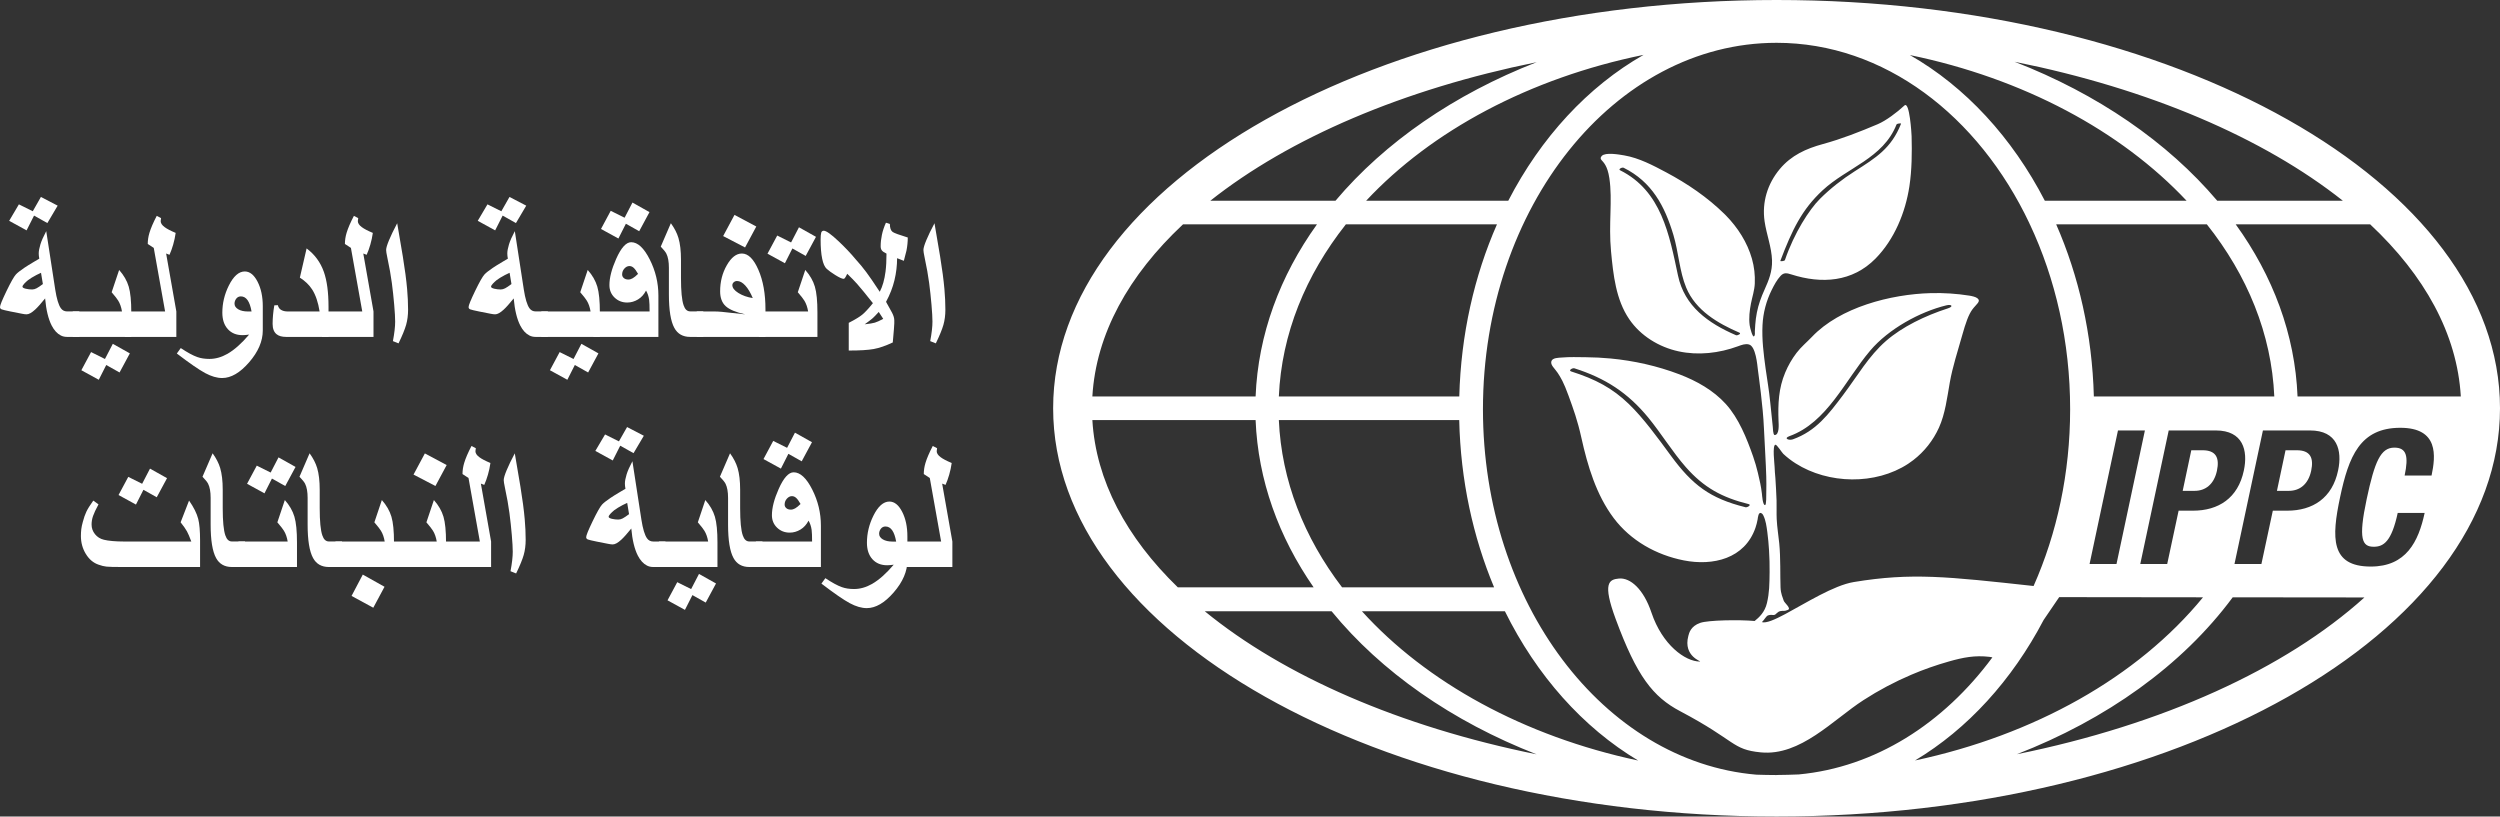
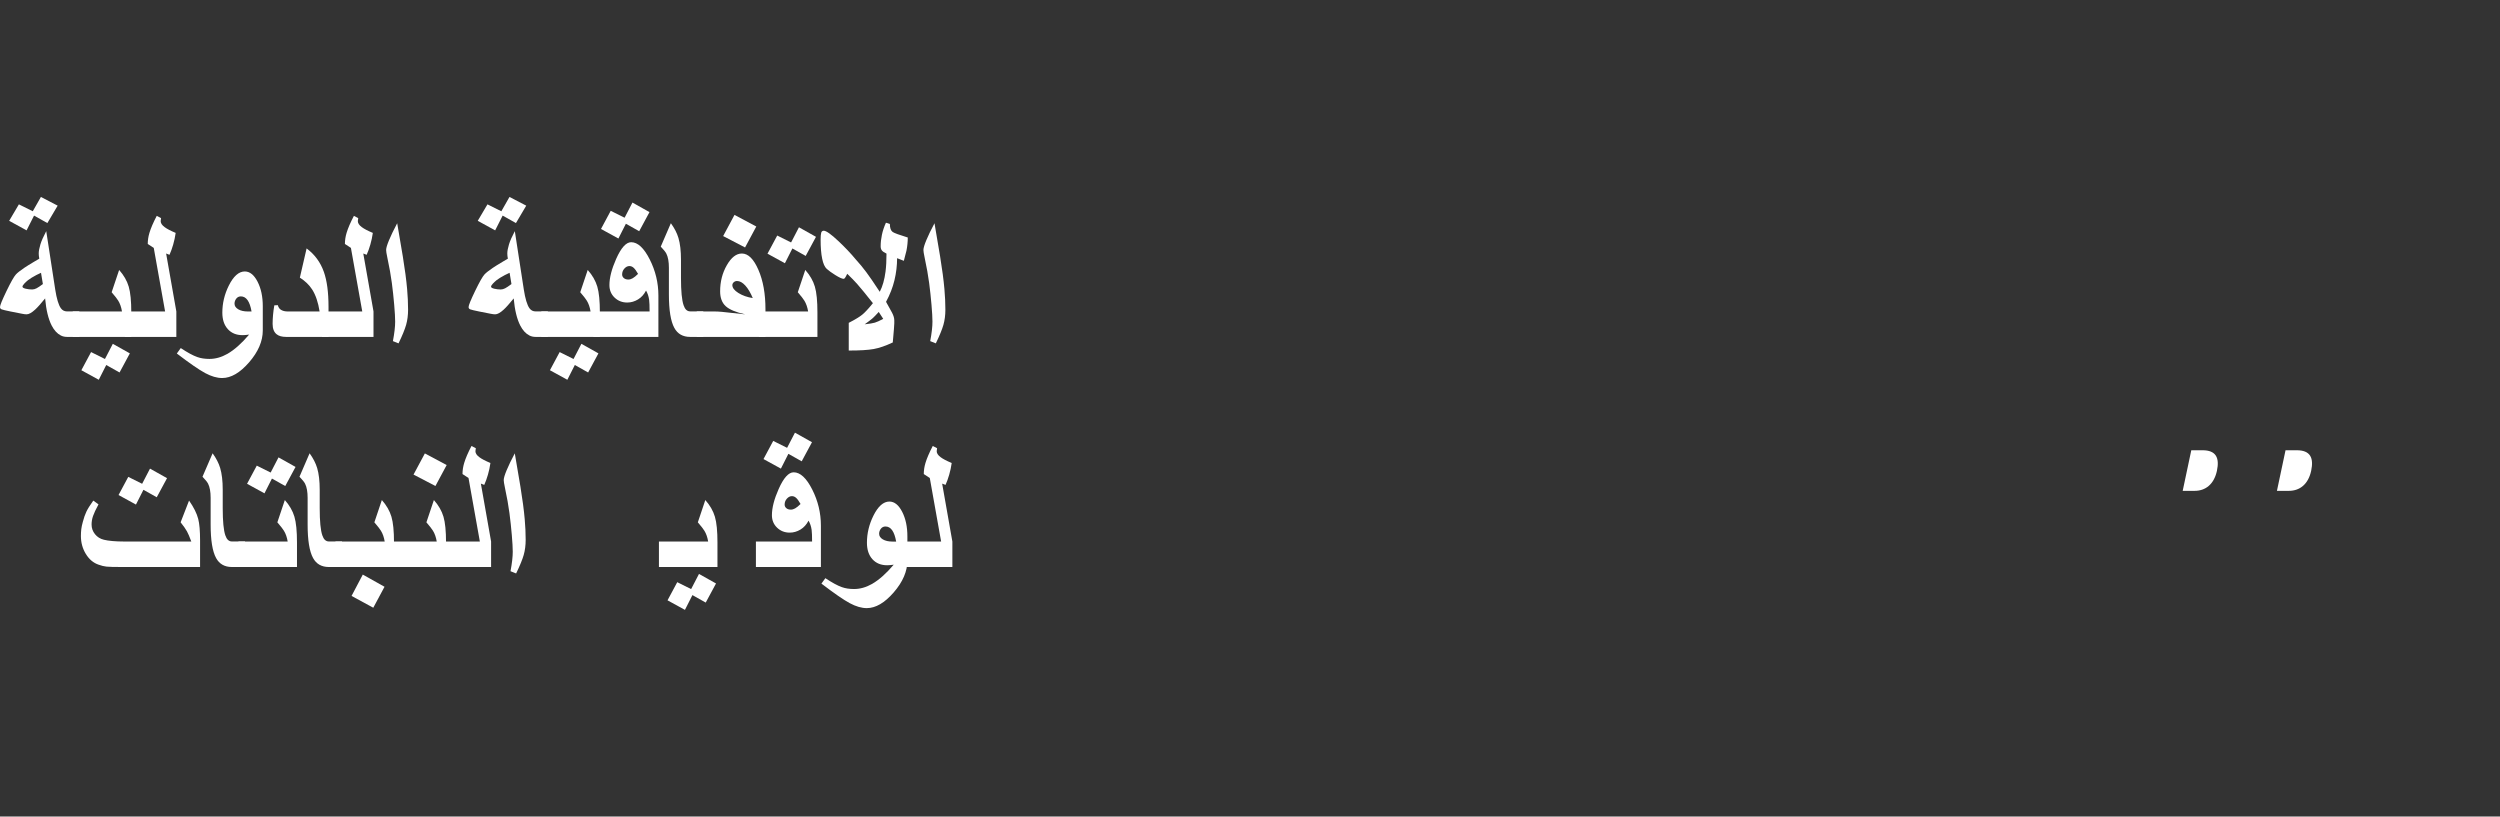
<svg xmlns="http://www.w3.org/2000/svg" id="Layer_2" viewBox="0 0 71.199 23.254">
  <rect x="0" y="0" width="71.199" height="23.254" fill="#333333" stroke="none" />
  <g id="Layer_1-2">
    <g>
      <g>
        <path d="m2.258,9.595h-.349c-.064,0-.123-.013-.176-.04-.103-.052-.19-.146-.261-.283-.096-.188-.158-.446-.187-.773-.121.149-.215.255-.283.317-.098.091-.18.136-.245.136-.034,0-.076-.005-.128-.016l-.325-.064c-.139-.028-.224-.049-.256-.061s-.048-.035-.048-.067c0-.048.062-.2.185-.455s.213-.413.268-.473c.044-.048.124-.11.237-.187.068-.046.164-.106.288-.179l.141-.083c-.005-.025-.009-.05-.012-.076s-.004-.05-.004-.073c0-.068.016-.152.047-.255s.087-.229.167-.38l.256,1.664c.041.261.094.438.16.531.043.06.101.091.176.091h.349v.725Zm-.616-3.738l-.293.496-.379-.213-.213.421-.496-.272.277-.469.395.197.232-.408.477.248Zm-.421,2.232l-.053-.32c-.057.027-.101.048-.133.064-.098.052-.176.1-.235.144-.043.036-.078.068-.107.099-.036.039-.053.068-.053.088,0,.025.031.044.093.059s.124.021.184.021c.039,0,.08-.011.123-.033s.103-.063.181-.121Z" fill="#fff" />
        <path d="m3.741,9.595h-1.669v-.725h1.402c-.02-.121-.055-.223-.107-.307-.027-.046-.089-.126-.187-.24l.213-.635c.133.151.224.309.273.475s.073.411.073.736v.696Zm-.043.469l-.293.544-.379-.213-.213.421-.496-.272.277-.517.395.197.224-.432.485.272Z" fill="#fff" />
        <path d="m5.021,9.595h-1.466v-.725h1.147l-.323-1.81-.171-.112c0-.105.016-.211.048-.317.041-.135.11-.296.208-.483l.123.064c0,.011-.004.039-.011.085,0,.059.037.116.112.171.066.05.171.105.315.165-.016.114-.04.225-.071.333s-.066.205-.105.291l-.096-.037.291,1.65v.725Z" fill="#fff" />
        <path d="m7.484,9.411c0,.306-.13.608-.389.907s-.515.448-.768.448c-.148,0-.309-.047-.484-.141s-.444-.28-.807-.557l.112-.155c.192.128.349.213.472.256.101.036.216.053.344.053.172,0,.343-.048.512-.144.199-.114.405-.297.619-.549-.075.011-.137.016-.187.016-.176,0-.316-.057-.42-.172s-.156-.271-.156-.468c0-.267.061-.523.184-.771.133-.268.285-.403.456-.403.142,0,.263.097.363.291s.149.427.149.701v.688Zm-.32-.541c-.05-.286-.151-.429-.304-.429-.055,0-.099.022-.132.065s-.049.091-.049.143c0,.064.035.117.105.159s.163.063.279.063h.101Z" fill="#fff" />
        <path d="m9.356,9.595h-1.208c-.117,0-.207-.025-.269-.075-.076-.06-.115-.159-.115-.296,0-.078.004-.163.012-.253s.02-.182.036-.275l.101-.005c.014.062.046.108.095.136s.108.043.177.043h.917c-.041-.261-.112-.47-.213-.627-.084-.13-.2-.242-.349-.336l.192-.832c.231.172.395.395.491.667.089.251.133.583.133.997v.856Z" fill="#fff" />
        <path d="m10.636,9.595h-1.466v-.725h1.147l-.323-1.81-.171-.112c0-.105.016-.211.048-.317.041-.135.11-.296.208-.483l.123.064c0,.011-.004.039-.011.085,0,.059.037.116.112.171.066.05.171.105.315.165-.016.114-.04.225-.071.333s-.066.205-.105.291l-.096-.037.291,1.65v.725Z" fill="#fff" />
        <path d="m11.622,8.819c0,.158-.019.303-.056.433s-.109.306-.216.527l-.16-.064c.043-.228.064-.412.064-.555,0-.108-.009-.268-.027-.477s-.04-.417-.067-.623-.07-.45-.131-.735c-.021-.1-.032-.168-.032-.205,0-.055.028-.149.083-.281s.132-.293.232-.481l.16.944c.059.359.1.67.123.933.018.203.027.397.027.584Z" fill="#fff" />
        <path d="m15.603,9.595h-.349c-.064,0-.123-.013-.176-.04-.103-.052-.19-.146-.261-.283-.096-.188-.158-.446-.187-.773-.121.149-.215.255-.283.317-.098.091-.18.136-.245.136-.034,0-.076-.005-.128-.016l-.325-.064c-.139-.028-.224-.049-.256-.061s-.048-.035-.048-.067c0-.048.062-.2.185-.455s.213-.413.268-.473c.044-.048.124-.11.237-.187.068-.046.164-.106.288-.179l.141-.083c-.005-.025-.009-.05-.012-.076s-.004-.05-.004-.073c0-.068.016-.152.047-.255s.087-.229.167-.38l.256,1.664c.041.261.094.438.16.531.043.06.101.091.176.091h.349v.725Zm-.616-3.738l-.293.496-.379-.213-.213.421-.496-.272.277-.469.395.197.232-.408.477.248Zm-.421,2.232l-.053-.32c-.057.027-.101.048-.133.064-.098.052-.176.1-.235.144-.043.036-.078.068-.107.099-.036.039-.053.068-.053.088,0,.025.031.044.093.059s.124.021.184.021c.039,0,.08-.011.123-.033s.103-.063.181-.121Z" fill="#fff" />
        <path d="m17.086,9.595h-1.669v-.725h1.402c-.02-.121-.055-.223-.107-.307-.027-.046-.089-.126-.187-.24l.213-.635c.133.151.224.309.273.475s.073.411.073.736v.696Zm-.043.469l-.293.544-.379-.213-.213.421-.496-.272.277-.517.395.197.224-.432.485.272Z" fill="#fff" />
        <path d="m18.75,9.595h-1.85v-.725h1.6c0-.155-.004-.265-.013-.331-.014-.101-.044-.189-.088-.264-.057.11-.133.195-.229.253s-.198.088-.307.088c-.142,0-.262-.047-.36-.141s-.147-.212-.147-.355c0-.21.064-.459.192-.747.14-.316.283-.475.427-.475.187,0,.363.163.528.488s.248.669.248,1.032v1.176Zm-.253-3.554l-.293.544-.379-.213-.213.421-.496-.272.277-.517.395.197.224-.432.485.272Zm-.325,1.76c-.048-.084-.09-.142-.127-.175s-.076-.049-.119-.049c-.053,0-.101.024-.144.072s-.064.104-.064.168c0,.041.016.075.049.103s.075.041.127.041c.041,0,.082-.012.124-.036s.093-.065.153-.124Z" fill="#fff" />
        <path d="m20.029,9.595h-.373c-.208,0-.358-.085-.451-.256-.103-.188-.155-.506-.155-.952v-.76c0-.172-.024-.307-.072-.403-.023-.046-.076-.113-.16-.2l.288-.667c.103.142.175.283.216.421.048.162.072.368.072.619v.525c0,.372.025.629.075.773.039.116.101.173.187.173h.373v.725Z" fill="#fff" />
        <path d="m21.8,9.595h-1.957v-.725h.48c.082,0,.159.004.232.011.196.021.419.045.669.072-.265-.059-.45-.136-.556-.233s-.159-.238-.159-.423c0-.276.064-.524.191-.745s.27-.332.428-.332c.18,0,.336.155.471.465s.201.685.201,1.124v.787Zm-.261-3.144l-.32.597-.624-.325.323-.603.621.331Zm-.101,2.037c-.064-.153-.135-.272-.213-.357s-.156-.128-.235-.128c-.036,0-.067.012-.093.035s-.04.051-.04.083c0,.076.057.151.172.223s.251.12.409.145Z" fill="#fff" />
        <path d="m23.282,9.595h-1.669v-.725h1.402c-.02-.121-.055-.223-.107-.307-.027-.046-.089-.126-.187-.24l.213-.635c.133.151.224.309.273.475s.073.411.073.736v.696Zm-.043-2.85l-.293.544-.379-.213-.213.421-.496-.272.277-.517.395.197.224-.432.485.272Z" fill="#fff" />
        <path d="m25.853,6.761c0,.124-.012.25-.037.376-.011.053-.036.15-.075.291l-.192-.075c0,.21-.025.419-.075.627s-.13.413-.24.616c.098.176.155.279.171.309.043.082.064.156.064.221v.083c0,.044-.014.226-.043.544-.203.096-.384.158-.543.187s-.396.043-.711.043v-.789c.18-.092.308-.17.385-.233s.178-.172.303-.327c-.203-.256-.35-.436-.443-.541-.075-.085-.171-.184-.288-.296-.028.059-.049.097-.063.116s-.026.028-.039.028c-.043,0-.123-.036-.24-.109-.105-.066-.186-.124-.243-.176s-.1-.148-.129-.289-.044-.321-.044-.54c0-.096.006-.163.017-.2s.036-.056.073-.056c.069,0,.21.1.421.299.181.171.343.341.485.512.112.123.213.245.304.368.082.108.21.295.384.56.08-.151.135-.344.165-.579.018-.142.027-.312.027-.509-.064-.03-.108-.06-.131-.089s-.035-.069-.035-.119c0-.107.012-.215.035-.325s.061-.226.115-.347l.112.037c0,.114.027.189.08.227.043.03.185.083.427.157Zm-.699,2.32l-.128-.197c-.078.087-.138.149-.18.185s-.115.092-.22.167c.135-.014.232-.03.289-.047s.137-.053.239-.108Z" fill="#fff" />
        <path d="m26.924,8.819c0,.158-.019.303-.056.433s-.109.306-.216.527l-.16-.064c.043-.228.064-.412.064-.555,0-.108-.009-.268-.027-.477s-.04-.417-.067-.623-.07-.45-.131-.735c-.021-.1-.032-.168-.032-.205,0-.055.028-.149.083-.281s.132-.293.232-.481l.16.944c.059.359.1.67.123.933.018.203.027.397.027.584Z" fill="#fff" />
        <path d="m5.698,16.148h-2.237c-.215,0-.358-.004-.428-.011s-.146-.026-.228-.056c-.146-.05-.266-.151-.36-.304s-.141-.324-.141-.512c0-.073.004-.138.011-.196s.021-.126.043-.204c.03-.116.064-.212.101-.291s.103-.184.197-.317l.149.107c-.076.14-.128.252-.156.333s-.041.163-.041.243c0,.101.032.192.097.273s.15.134.255.159c.062.016.144.028.244.037s.206.013.316.013h1.928c-.05-.135-.091-.231-.123-.288-.037-.068-.098-.154-.181-.259l.24-.619c.133.19.22.364.261.523.036.139.053.343.053.613v.755Zm-.941-2.53l-.293.544-.379-.213-.213.421-.496-.272.277-.517.395.197.224-.432.485.272Z" fill="#fff" />
        <path d="m6.978,16.148h-.373c-.208,0-.358-.085-.451-.256-.103-.188-.155-.506-.155-.952v-.76c0-.172-.024-.307-.072-.403-.023-.046-.076-.113-.16-.2l.288-.667c.103.142.175.283.216.421.048.162.072.368.072.619v.525c0,.372.025.629.075.773.039.116.101.173.187.173h.373v.725Z" fill="#fff" />
        <path d="m8.46,16.148h-1.669v-.725h1.402c-.02-.121-.055-.223-.107-.307-.027-.046-.089-.126-.187-.24l.213-.635c.133.151.224.309.273.475s.073.411.073.736v.696Zm-.043-2.85l-.293.544-.379-.213-.213.421-.496-.272.277-.517.395.197.224-.432.485.272Z" fill="#fff" />
        <path d="m9.74,16.148h-.373c-.208,0-.358-.085-.451-.256-.103-.188-.155-.506-.155-.952v-.76c0-.172-.024-.307-.072-.403-.023-.046-.076-.113-.16-.2l.288-.667c.103.142.175.283.216.421.048.162.072.368.072.619v.525c0,.372.025.629.075.773.039.116.101.173.187.173h.373v.725Z" fill="#fff" />
        <path d="m11.223,16.148h-1.669v-.725h1.402c-.02-.121-.055-.223-.107-.307-.027-.046-.089-.126-.187-.24l.213-.635c.133.151.224.309.273.475s.073.411.073.736v.696Zm-.272.563l-.32.597-.619-.336.32-.608.619.347Z" fill="#fff" />
        <path d="m12.705,16.148h-1.669v-.725h1.402c-.02-.121-.055-.223-.107-.307-.027-.046-.089-.126-.187-.24l.213-.635c.133.151.224.309.273.475s.073.411.073.736v.696Zm.016-2.904l-.32.597-.624-.325.323-.603.621.331Z" fill="#fff" />
        <path d="m13.985,16.148h-1.466v-.725h1.147l-.323-1.81-.171-.112c0-.105.016-.211.048-.317.041-.135.11-.296.208-.483l.123.064c0,.011-.004.039-.011.085,0,.059.037.116.112.171.066.05.171.105.315.165-.016.114-.04.225-.071.333s-.066.205-.105.291l-.096-.037.291,1.65v.725Z" fill="#fff" />
        <path d="m14.971,15.372c0,.158-.019.303-.056.433s-.109.306-.216.527l-.16-.064c.043-.228.064-.412.064-.555,0-.108-.009-.268-.027-.477s-.04-.417-.067-.623-.07-.45-.131-.735c-.021-.1-.032-.168-.032-.205,0-.055.028-.149.083-.281s.132-.293.232-.481l.16.944c.059.359.1.67.123.933.018.203.027.397.027.584Z" fill="#fff" />
-         <path d="m18.952,16.148h-.349c-.064,0-.123-.013-.176-.04-.103-.052-.19-.146-.261-.283-.096-.188-.158-.446-.187-.773-.121.149-.215.255-.283.317-.098.091-.18.136-.245.136-.034,0-.076-.005-.128-.016l-.325-.064c-.139-.028-.224-.049-.256-.061s-.048-.035-.048-.067c0-.048.062-.2.185-.455s.213-.413.268-.473c.044-.048.124-.11.237-.187.068-.046.164-.106.288-.179l.141-.083c-.005-.025-.009-.05-.012-.076s-.004-.05-.004-.073c0-.068.016-.152.047-.255s.087-.229.167-.38l.256,1.664c.041.261.094.438.16.531.043.06.101.091.176.091h.349v.725Zm-.616-3.738l-.293.496-.379-.213-.213.421-.496-.272.277-.469.395.197.232-.408.477.248Zm-.421,2.232l-.053-.32c-.057.027-.101.048-.133.064-.098.052-.176.1-.235.144-.043.036-.078.068-.107.099-.036.039-.053.068-.053.088,0,.025.031.044.093.059s.124.021.184.021c.039,0,.08-.011.123-.033s.103-.063.181-.121Z" fill="#fff" />
        <path d="m20.435,16.148h-1.669v-.725h1.402c-.02-.121-.055-.223-.107-.307-.027-.046-.089-.126-.187-.24l.213-.635c.133.151.224.309.273.475s.073.411.073.736v.696Zm-.043.469l-.293.544-.379-.213-.213.421-.496-.272.277-.517.395.197.224-.432.485.272Z" fill="#fff" />
-         <path d="m21.714,16.148h-.373c-.208,0-.358-.085-.451-.256-.103-.188-.155-.506-.155-.952v-.76c0-.172-.024-.307-.072-.403-.023-.046-.076-.113-.16-.2l.288-.667c.103.142.175.283.216.421.048.162.072.368.072.619v.525c0,.372.025.629.075.773.039.116.101.173.187.173h.373v.725Z" fill="#fff" />
        <path d="m23.378,16.148h-1.85v-.725h1.6c0-.155-.004-.265-.013-.331-.014-.101-.044-.189-.088-.264-.057.11-.133.195-.229.253s-.198.088-.307.088c-.142,0-.262-.047-.36-.141s-.147-.212-.147-.355c0-.21.064-.459.192-.747.14-.316.283-.475.427-.475.187,0,.363.163.528.488s.248.669.248,1.032v1.176Zm-.253-3.554l-.293.544-.379-.213-.213.421-.496-.272.277-.517.395.197.224-.432.485.272Zm-.325,1.76c-.048-.084-.09-.142-.127-.175s-.076-.049-.119-.049c-.053,0-.101.024-.144.072s-.064.104-.064.168c0,.041.016.075.049.103s.075.041.127.041c.041,0,.082-.012.124-.036s.093-.065.153-.124Z" fill="#fff" />
        <path d="m25.842,15.964c0,.306-.13.608-.389.907s-.515.448-.768.448c-.148,0-.309-.047-.484-.141s-.444-.28-.807-.557l.112-.155c.192.128.349.213.472.256.101.036.216.053.344.053.172,0,.343-.048.512-.144.199-.114.405-.297.619-.549-.075.011-.137.016-.187.016-.176,0-.316-.057-.42-.172s-.156-.271-.156-.468c0-.267.061-.523.184-.771.133-.268.285-.403.456-.403.142,0,.263.097.363.291s.149.427.149.701v.688Zm-.32-.541c-.05-.286-.151-.429-.304-.429-.055,0-.099.022-.132.065s-.049.091-.049.143c0,.064.035.117.105.159s.163.063.279.063h.101Z" fill="#fff" />
        <path d="m27.122,16.148h-1.466v-.725h1.147l-.323-1.81-.171-.112c0-.105.016-.211.048-.317.041-.135.11-.296.208-.483l.123.064c0,.011-.004.039-.011.085,0,.059.037.116.112.171.066.05.171.105.315.165-.016.114-.04.225-.071.333s-.066.205-.105.291l-.096-.037.291,1.65v.725Z" fill="#fff" />
      </g>
      <g>
-         <path d="m50.596,0c-11.361,0-20.603,5.216-20.603,11.627s9.243,11.627,20.603,11.627,20.603-5.216,20.603-11.627S61.957,0,50.596,0Zm19.486,11.291h-4.649c-.071-1.767-.7-3.432-1.761-4.902h3.829c1.551,1.453,2.478,3.122,2.582,4.902Zm-9.763.968h.767l-.809,3.803h-.767l.809-3.803Zm-1.76-5.87h4.291c1.153,1.451,1.843,3.122,1.921,4.902h-5.139c-.047-1.768-.429-3.434-1.073-4.902Zm3.204,5.87h1.342c.777,0,.921.57.799,1.14-.165.788-.724,1.145-1.448,1.145h-.41l-.325,1.518h-.767l.81-3.803Zm2.684,0h1.342c.778,0,.921.57.799,1.14-.165.788-.724,1.145-1.449,1.145h-.41l-.325,1.518h-.767l.81-3.803Zm2.277-6.542h-3.578c-1.417-1.672-3.413-3.044-5.771-3.958,3.825.768,7.086,2.165,9.349,3.958Zm-4.451,0h-4.037c-.928-1.797-2.262-3.246-3.843-4.149,3.232.667,6.012,2.16,7.88,4.149Zm-25.852,5.574c.077-1.782.762-3.452,1.909-4.902h4.303c-.645,1.468-1.027,3.134-1.073,4.902h-5.138Zm6.131,5.435h-4.331c-1.081-1.417-1.725-3.038-1.8-4.763h5.137c.038,1.712.392,3.327.993,4.763Zm-3.645-11.009c1.867-1.996,4.652-3.491,7.902-4.155-1.586.903-2.924,2.354-3.854,4.155h-4.049Zm4.859-3.947c-2.346.913-4.326,2.281-5.732,3.947h-3.565c2.253-1.785,5.495-3.177,9.298-3.947Zm-10.074,4.619h3.815c-1.054,1.469-1.677,3.134-1.748,4.902h-4.649c.104-1.78,1.03-3.449,2.582-4.902Zm-2.582,5.574h4.649c.069,1.713.657,3.328,1.652,4.763h-3.868c-1.463-1.42-2.332-3.039-2.433-4.763Zm3.201,5.445h3.612c1.411,1.724,3.434,3.138,5.84,4.075-3.892-.788-7.195-2.229-9.452-4.075Zm4.476,0h4.072c.903,1.828,2.223,3.312,3.796,4.252-3.254-.694-6.03-2.223-7.868-4.252Zm11.808,4.665c-.194,0-.386-.005-.577-.011-4.342-.372-7.784-4.896-7.784-10.407,0-5.754,3.751-10.436,8.362-10.436,3.065,0,5.748,2.07,7.204,5.147,0,0,0,.022.01.022.728,1.547,1.147,3.346,1.147,5.266,0,1.825-.378,3.541-1.041,5.035-2.457-.268-3.473-.385-5.12-.113-.577.096-1.372.603-1.95.911-.303.162-.547.268-.668.231.072-.067.12-.175.178-.193.086-.026.1-.006.166-.011s.086-.095.193-.112c.107-.018.077.016.203-.032.108-.041-.098-.198-.118-.262-.029-.093-.084-.195-.091-.38-.013-.337.005-.836-.037-1.258-.025-.247-.059-.438-.072-.686-.008-.157.001-.371-.004-.528-.008-.212-.019-.423-.033-.635-.007-.108-.022-.218-.023-.326,0-.069-.071-.624.025-.63.04-.003.186.226.222.26.108.101.226.192.352.272.933.593,2.275.62,3.204.012.05-.033.099-.068.147-.105.315-.242.567-.563.731-.925.179-.395.234-.863.309-1.288.08-.449.224-.884.348-1.326.106-.378.186-.603.293-.75.115-.157.257-.23.145-.321-.05-.041-.168-.065-.232-.075-.354-.056-.724-.081-1.096-.071-1.14.03-2.586.404-3.384,1.245-.147.154-.308.285-.439.457-.131.172-.24.361-.323.56-.189.448-.208.899-.19,1.375.004.096.031.405-.114.405-.044-.015-.047-.202-.05-.236-.016-.144-.056-.532-.07-.676-.043-.427-.08-.584-.135-.989-.056-.415-.108-.813-.087-1.234.017-.345.107-.686.261-.996.068-.137.148-.289.253-.402.094-.101.18-.082.305-.042.867.277,1.741.218,2.4-.452.535-.544.851-1.31.964-2.057.071-.468.075-.956.063-1.428-.002-.068-.057-1.011-.205-.873-.212.197-.525.432-.758.531-.51.216-1.028.42-1.562.566-.48.131-.902.321-1.229.712-.353.423-.511.947-.433,1.489.054.373.2.733.212,1.113.01.313-.092.564-.215.837-.095.21-.17.415-.216.645-.024.116-.037.233-.047.351-.005.061-.008.122-.011.183-.002.044.014.118-.027.147-.039.029-.111-.242-.121-.319-.027-.206-.002-.414.037-.617.037-.189.101-.377.109-.569.011-.239-.016-.475-.081-.705-.133-.467-.404-.89-.743-1.235-.014-.014-.027-.027-.041-.041-.486-.477-1.055-.863-1.655-1.183-.372-.198-.772-.411-1.2-.485-.144-.025-.536-.093-.637.015-.046.049-.037.083-.009.117.051.063.169.15.224.515.096.641-.027,1.29.048,2.085.064.672.138,1.375.518,1.933.323.474.847.795,1.407.916s1.153.053,1.691-.145c.101-.037.208-.079.312-.051.195.052.237.573.256.731s.144,1.015.171,1.659c.014.323.059,1.051.066,1.375.003.157.005.282.001.406-.004.124.008.4-.036.403-.067.005-.084-.284-.089-.326-.023-.199-.066-.395-.114-.59-.038-.159-.083-.316-.137-.47-.181-.516-.407-1.084-.777-1.493-.356-.392-.833-.658-1.323-.845-.628-.239-1.29-.387-1.959-.451-.234-.022-.469-.034-.704-.036-.229-.002-.461-.011-.69.009-.082.007-.261.004-.292.106-.032.109.094.201.179.33.085.129.171.267.31.651.139.384.254.694.366,1.2.176.793.421,1.621.919,2.284.484.644,1.212,1.051,1.997,1.206.833.164,1.736-.048,2.041-.928.027-.078.047-.159.062-.24.009-.052.019-.234.118-.17.02.013.033.036.044.057.072.144.092.317.114.475.023.173.038.346.049.52.012.206.019.413.016.62-.005.348-.005.582-.076.882-.061.261-.226.411-.35.51-.436-.04-1.322-.025-1.548.053-.273.094-.318.287-.34.37-.159.598.407.732.328.732-.417,0-1.071-.475-1.379-1.394-.225-.671-.603-1-.926-.97-.282.027-.474.121-.093,1.152.604,1.637,1.063,2.218,1.838,2.627,1.608.849,1.465,1.091,2.298,1.172,1.128.109,2.053-.927,2.921-1.488.433-.28.891-.523,1.366-.725.347-.148.704-.273,1.067-.376.406-.115.739-.181,1.154-.132.011.001.044.007.085.015-1.395,1.887-3.34,3.13-5.514,3.334-.21.007-.419.016-.63.016Zm.365-9.651c1.075-.385,1.589-1.593,2.301-2.435.525-.621,1.417-1.107,2.166-1.29.158-.039.217.031.049.085-.649.209-1.305.528-1.764.929-.494.431-.804.984-1.224,1.542-.412.547-.768,1.023-1.428,1.259-.113.04-.274-.027-.099-.09Zm-.257-4.992c.336-.885.614-1.462,1.203-2.009.703-.652,1.726-.911,2.105-1.873.013-.033.137-.043.13-.024-.276.701-.718.971-1.324,1.357-.34.216-.691.487-.99.787s-.728.962-.993,1.738c-.011.033-.136.042-.13.024Zm-1.266,2.115c-.787-.34-1.462-.82-1.648-1.697-.248-1.165-.472-2.412-1.65-2.999-.061-.03.058-.093.103-.071.806.402,1.17,1.091,1.417,1.916.144.48.173,1.039.364,1.499.271.651.901,1.016,1.517,1.282.061.026-.057.09-.103.071Zm.271,4.9c-1.009-.251-1.51-.633-2.122-1.467-.372-.507-.785-1.076-1.2-1.475-.463-.446-.943-.704-1.641-.925-.088-.028.039-.106.093-.089.877.279,1.52.693,2.105,1.405.359.437.697.988,1.071,1.412.514.582,1.027.862,1.787,1.051.089.022-.039.103-.093.089Zm8.492,3.214l.445-.653,4.096.005c-1.869,2.281-4.812,3.923-8.202,4.647,1.498-.896,2.764-2.288,3.661-3.998Zm-.766,3.823c2.549-.989,4.709-2.524,6.15-4.467l-.005-.004,3.759.004c-2.255,2.033-5.743,3.623-9.904,4.466Zm11.816-7.94h-.767c.117-.554.053-.794-.293-.794-.389,0-.559.389-.788,1.465-.245,1.15-.128,1.358.202,1.358.277,0,.506-.144.682-.964h.767c-.176.82-.527,1.528-1.534,1.528-1.151,0-1.119-.82-.874-1.976.245-1.156.565-1.976,1.715-1.976,1.097,0,1.007.804.89,1.358Z" fill="#fff" fill-rule="evenodd" />
        <path d="m63.137,13.409c.08-.373-.027-.586-.41-.586h-.32l-.245,1.156h.341c.304,0,.549-.181.634-.57Z" fill="#fff" fill-rule="evenodd" />
        <path d="m65.821,13.409c.08-.373-.027-.586-.41-.586h-.32l-.245,1.156h.341c.304,0,.549-.181.634-.57Z" fill="#fff" fill-rule="evenodd" />
      </g>
    </g>
  </g>
</svg>